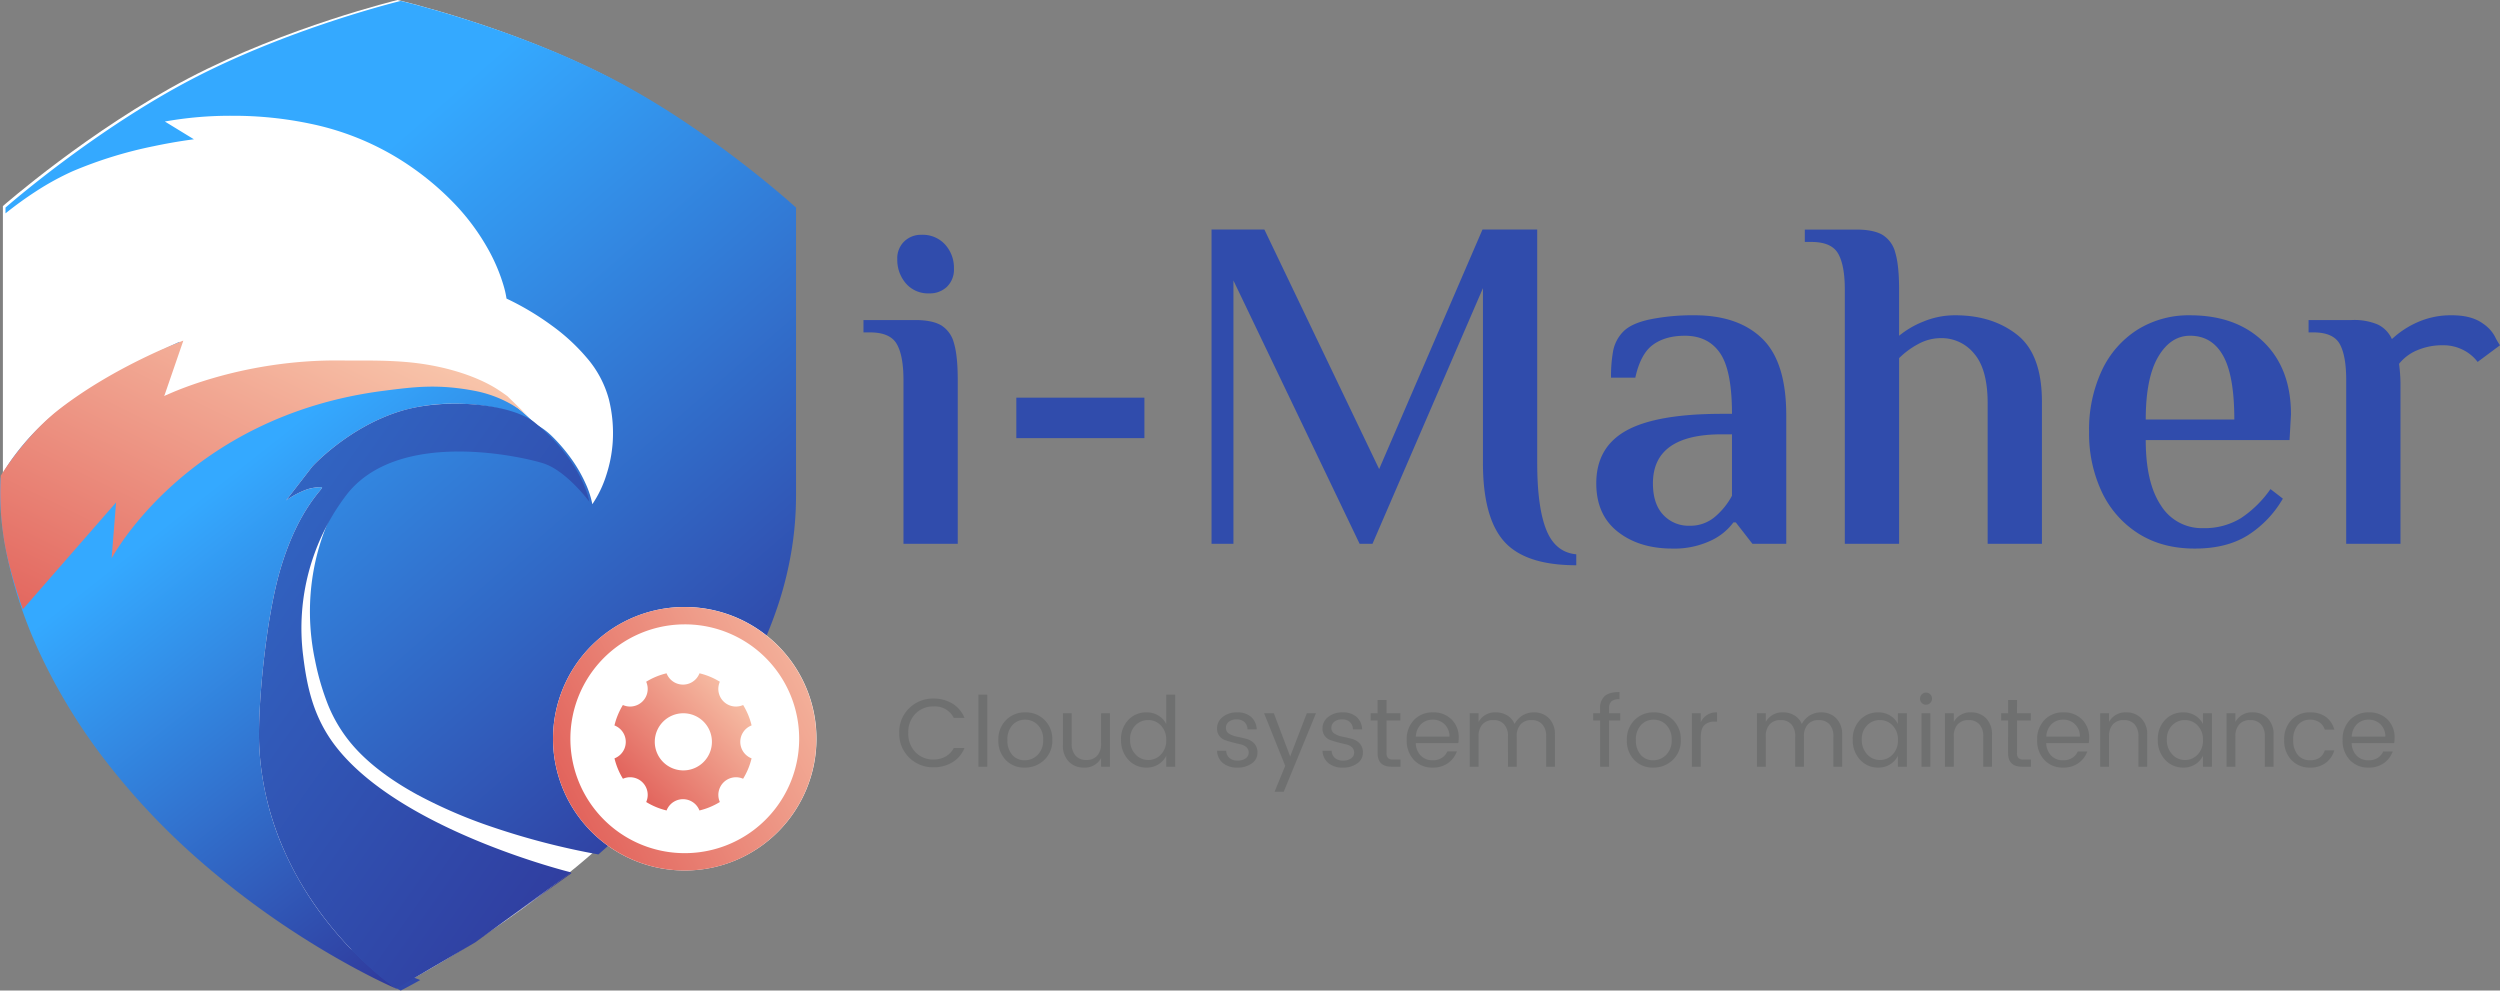
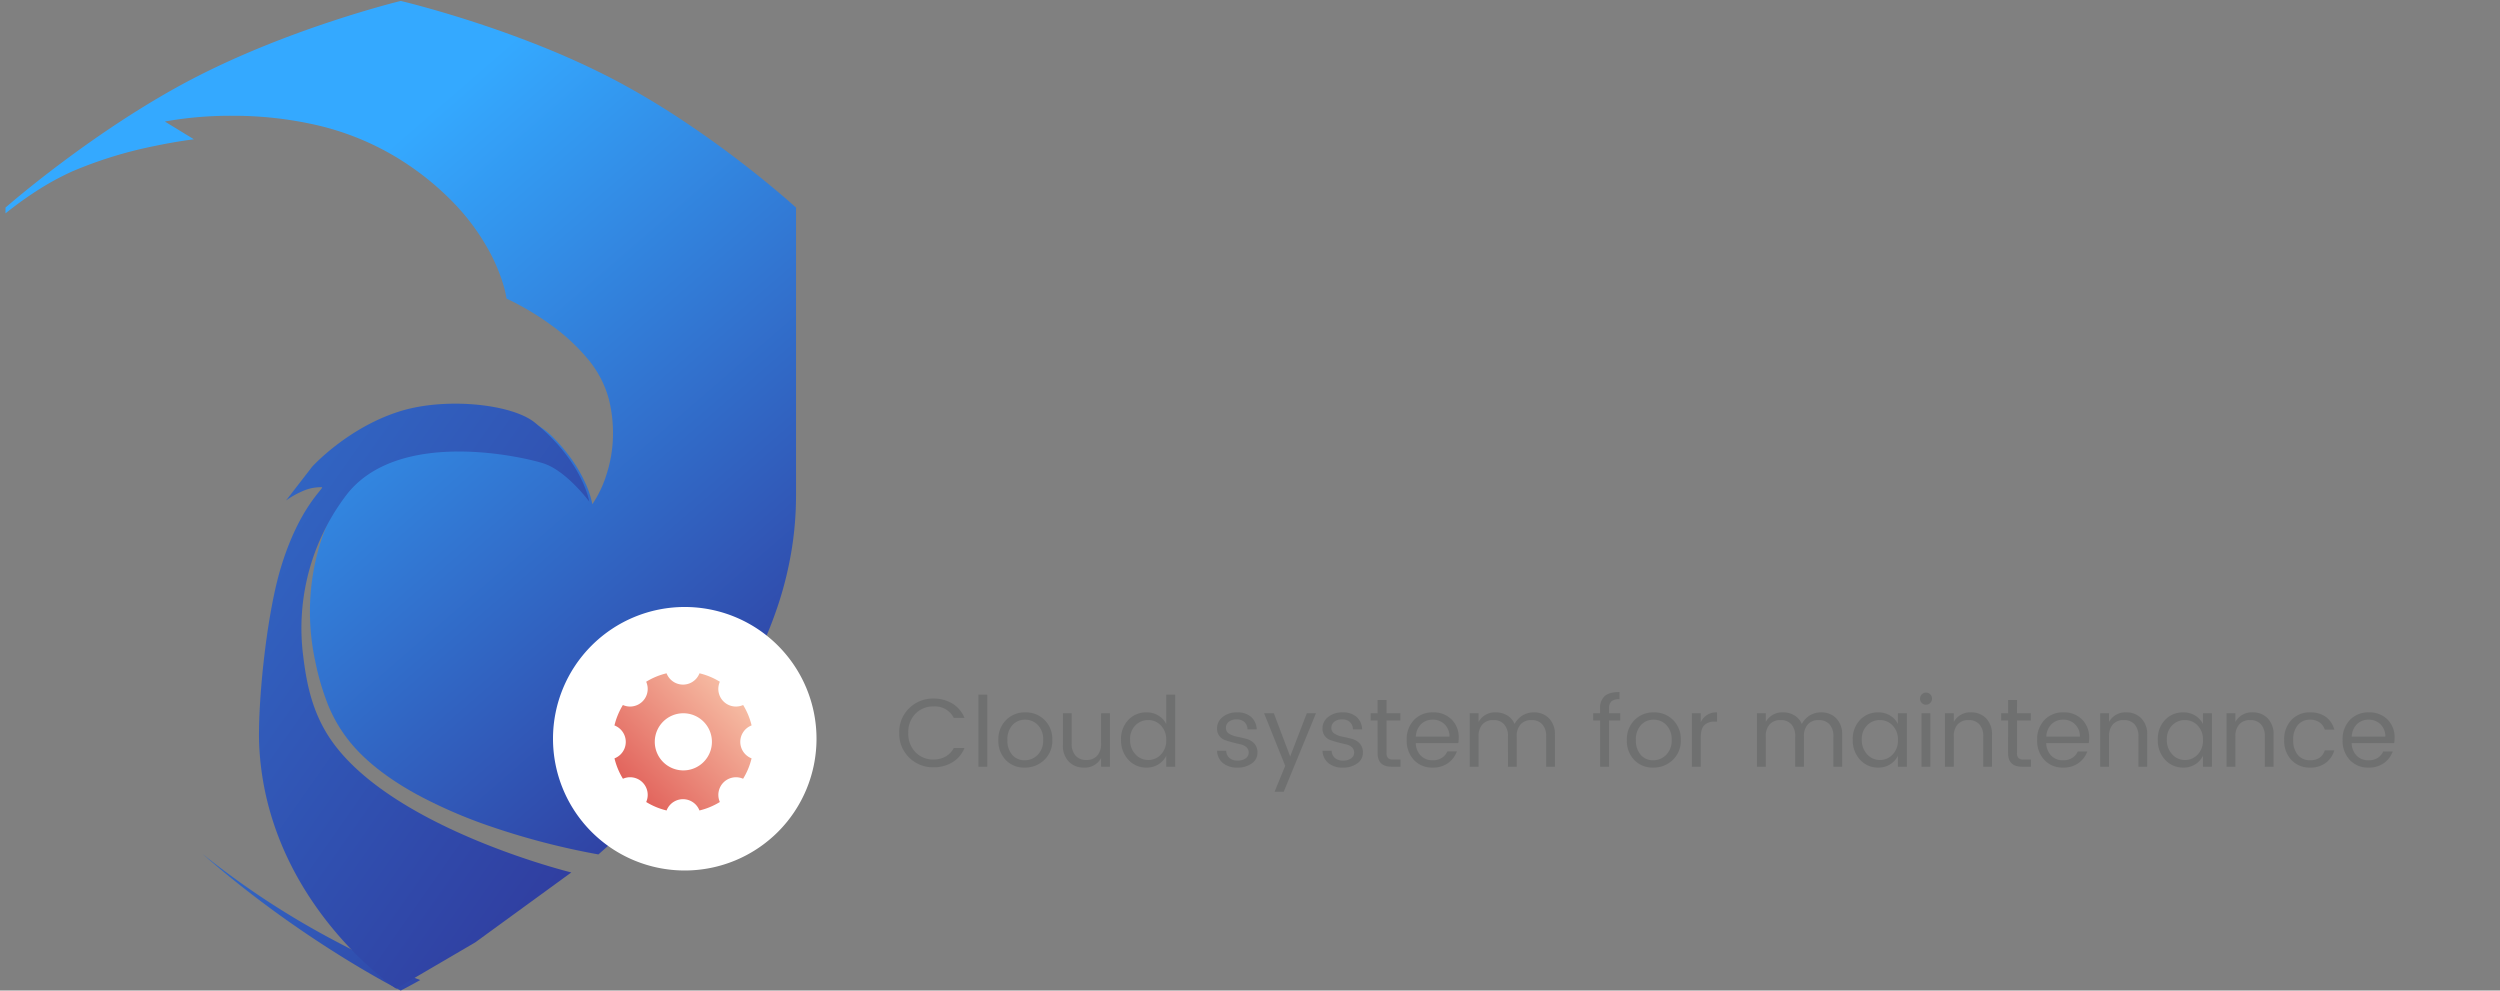
<svg xmlns="http://www.w3.org/2000/svg" xmlns:xlink="http://www.w3.org/1999/xlink" width="853.88" height="338.317" viewBox="0 0 853.88 338.317">
  <rect x="0" y="0" width="853.88" height="338.317" fill="#808080" stroke="none" />
  <defs>
    <linearGradient id="linear-gradient" x1="0.41" y1="0.2" x2="1" y2="1.055" gradientUnits="objectBoundingBox">
      <stop offset="0" stop-color="#34a9ff" />
      <stop offset="1" stop-color="#2e1a80" />
    </linearGradient>
    <linearGradient id="linear-gradient-3" x1="0.061" y1="-0.021" x2="0.801" y2="0.902" gradientUnits="objectBoundingBox">
      <stop offset="0" stop-color="#316ac7" />
      <stop offset="1" stop-color="#303fa1" />
    </linearGradient>
    <linearGradient id="linear-gradient-4" x1="-0.361" y1="0.912" x2="0.711" y2="-0.198" gradientUnits="objectBoundingBox">
      <stop offset="0" stop-color="#df5752" />
      <stop offset="1" stop-color="#facdb1" />
    </linearGradient>
    <linearGradient id="linear-gradient-5" x1="-0.1" y1="0.798" x2="1.301" y2="0.088" xlink:href="#linear-gradient-4" />
    <linearGradient id="linear-gradient-6" x1="0" y1="0.915" x2="1" y2="0" xlink:href="#linear-gradient-4" />
  </defs>
  <g id="_2-Logo_White_horizontal" data-name="2-Logo_White_horizontal" transform="translate(-523.751 -737.672)">
    <g id="Group_37" data-name="Group 37" transform="translate(459.949 477.959)">
      <g id="Group_6" data-name="Group 6" transform="translate(63.802 259.682)">
        <g id="Group_4" data-name="Group 4" transform="translate(0 0.031)">
-           <path id="Icon_feather-shield" data-name="Icon feather-shield" d="M140.806,340.016s134.806-67.4,134.806-168.508V73.377S247.066,47.295,213.364,29.7,140.806,3,140.806,3s-37.641,9.106-71.342,26.7S6,73.377,6,73.377v98.131C6,272.612,140.806,340.016,140.806,340.016Z" transform="translate(-5.01 -3)" fill="#fff" />
          <g id="Group_3" data-name="Group 3" transform="translate(0 0.282)">
            <g id="Group_1" data-name="Group 1" transform="translate(0)">
              <path id="Subtraction_1" data-name="Subtraction 1" d="M135,338h0c-.085-.043-8.658-4.36-21.155-12.186-7.369-4.614-14.661-9.538-21.675-14.635-8.768-6.371-17.123-13.032-24.833-19.8a281.416,281.416,0,0,0,43.934,28.986,274.552,274.552,0,0,0,30.37,14.063c-4.086,2.284-6.537,3.518-6.639,3.569Zm67.511-46.485v0h0a250.714,250.714,0,0,1-36.152-9.336,166.308,166.308,0,0,1-25.638-11.032c-9.008-4.913-16.218-10.335-21.428-16.113a49.722,49.722,0,0,1-9.13-14.615,86.906,86.906,0,0,1-4.447-15.262,80.257,80.257,0,0,1-1.727-15.291,79.422,79.422,0,0,1,1.173-14.943,77.3,77.3,0,0,1,3.882-14.138,73.385,73.385,0,0,1,6.4-12.878,50.379,50.379,0,0,1,9.7-11.182,62.886,62.886,0,0,1,12.5-8.4,62.123,62.123,0,0,1,27.708-7.126,37.49,37.49,0,0,1,11.755,1.743,23.741,23.741,0,0,1,9.227,5.42,58.5,58.5,0,0,1,7.448,8.778,48.708,48.708,0,0,1,4.263,7.526,30.494,30.494,0,0,1,2.387,7.237,37.992,37.992,0,0,0,4.774-9.946,46.176,46.176,0,0,0,2.191-11.31,47.881,47.881,0,0,0-1.3-14.536,35.925,35.925,0,0,0-7.647-14.326,67.087,67.087,0,0,0-11.781-10.848,94.306,94.306,0,0,0-15.548-9.275,32.562,32.562,0,0,0-1.064-4.632,60.8,60.8,0,0,0-4.95-11.766,76.4,76.4,0,0,0-11.472-15.706A97.141,97.141,0,0,0,133,53.1a93.689,93.689,0,0,0-28.878-11.158,127.345,127.345,0,0,0-26.666-2.714,126.231,126.231,0,0,0-23.026,1.962l9.925,6.07c-.044.005-5.768.673-13.772,2.361A144.01,144.01,0,0,0,22.9,58.18,93.026,93.026,0,0,0,10.39,65.04,127.094,127.094,0,0,0,0,72.555V70.583l0,0C.318,70.3,7.821,63.766,19.122,55.3c6.776-5.077,13.594-9.865,20.265-14.23,8.339-5.456,16.47-10.263,24.168-14.289S79.8,18.841,88.957,15.15c7.325-2.953,15.056-5.772,22.977-8.378C125.343,2.36,134.9.023,135,0c.407.1,10.083,2.4,23.675,6.772,8.1,2.606,15.969,5.425,23.4,8.378a274.365,274.365,0,0,1,25.592,11.628,268.678,268.678,0,0,1,23.979,14.289c6.57,4.365,13.248,9.153,19.846,14.23,11.24,8.649,18.441,15.22,18.513,15.285V169a116.01,116.01,0,0,1-1.516,18.606A124.308,124.308,0,0,1,264.2,205.37a150.547,150.547,0,0,1-15.29,32.807C237.715,256.4,222.1,274.345,202.511,291.515Z" transform="translate(1.88 0.035)" fill="url(#linear-gradient)" />
-               <path id="Subtraction_14" data-name="Subtraction 14" d="M135.308,220.924c-.155-.066-3.878-1.661-9.842-4.732-5.623-2.9-14.475-7.746-24.713-14.41a287.342,287.342,0,0,1-32.324-24.391,238.614,238.614,0,0,1-32.684-34.676,195.8,195.8,0,0,1-22.68-37.494A153.737,153.737,0,0,1,2.75,74.63a115.366,115.366,0,0,1-2.7-20.61A56.939,56.939,0,0,1,.2,46.467a50.757,50.757,0,0,1,4.691-7.492,76.374,76.374,0,0,1,6.335-7.535A82.356,82.356,0,0,1,20.641,23c4.2-3.223,12.105-8.57,25.871-15.742C54.756,2.968,61.259.028,61.323,0L54.761,19.028l.03-.012c.977-.319,9.9-3.2,22.2-6.023,7.658-1.757,15.158-3.162,22.288-4.176a183.175,183.175,0,0,1,24.847-1.956l1.141,0a145.979,145.979,0,0,1,15.263.664,72.6,72.6,0,0,1,13.941,2.748c9.555,2.944,18.087,8.117,26.85,16.279,1.842,1.715,2.909,3.105,3.263,4.249a27.776,27.776,0,0,0-3.263-3.173c-2.4-1.966-6.161-3.613-10.874-4.764A65.833,65.833,0,0,0,155.1,21.133a63.059,63.059,0,0,0-18.47,2.593,65.048,65.048,0,0,0-12.263,5.32,78.065,78.065,0,0,0-9.473,6.247,68.861,68.861,0,0,0-8.269,7.37L97.711,54.18l.014-.01a30.136,30.136,0,0,1,6.915-3.679,16.826,16.826,0,0,1,4.861-.835c.236,0,.367.01.372.01.07,0,.112.017.129.052.067.141-.291.582-.94,1.383-2.325,2.868-8.5,10.482-13.239,26.384-2.313,7.755-4.368,19.095-5.788,31.931-1.254,11.343-1.82,22.45-1.477,28.987a100.323,100.323,0,0,0,8.462,35.292,114.626,114.626,0,0,0,15.905,25.853,125.6,125.6,0,0,0,15.411,15.912,81.061,81.061,0,0,0,6.971,5.463Zm34.82-21.471v0l24.757-18.027.3.074ZM136.969,38.39v0A46.484,46.484,0,0,1,145.443,36a48.02,48.02,0,0,1,15.534-.28C153.471,36,144.748,36.53,136.969,38.39Z" transform="translate(0 116.46)" fill="url(#linear-gradient)" />
              <path id="Subtraction_8" data-name="Subtraction 8" d="M9.25,33.051l8.913-11.522s12.048-13.34,30-18.936c15.65-4.878,38.294-2.48,46.083,3.9C110.718,19.974,112.8,33.446,112.8,33.446s-7.795-10.558-15.678-13.059S47.21,8.514,29.805,31.257a75.1,75.1,0,0,0-14.7,54.99c1.257,10.19,3.365,20.671,10.909,30.551,22.122,28.974,80.66,43.315,80.66,43.315L73.889,183.984,46.857,199.8S2.9,170.49.1,117.27c-.686-13.05,2.2-43.942,7.265-60.918,6.4-21.48,15.405-27.818,14.051-27.818a15.276,15.276,0,0,0-5.233.825A30.379,30.379,0,0,0,9.25,33.051Z" transform="translate(88.458 137.592)" fill="url(#linear-gradient-3)" />
            </g>
          </g>
-           <path id="Path_22" data-name="Path 22" d="M809.813,566.116l31.832-36.476-1.522,19.1s25.632-48.644,93.063-57.257c10.434-1.333,18.3-2.334,30.749,0s19.05,9.336,19.05,9.336l-7.7-7.5s-2.516-1.824-4.143-2.8c-6.6-3.966-15.362-6.739-24.335-8.125-10.133-1.565-20.572-1.148-28.053-1.245-35.345-.46-60.659,12.17-60.659,12.17l6.525-18.953S841.7,482.8,822.476,497.625c-8.09,6.238-15.563,15.353-20.218,22.879a101.326,101.326,0,0,0,.916,20.527C804.834,552.812,809.813,566.116,809.813,566.116Z" transform="translate(-802.002 -358.03)" fill="url(#linear-gradient-4)" />
        </g>
        <path id="Subtraction_10" data-name="Subtraction 10" d="M45,0A45,45,0,1,1,0,45,45,45,0,0,1,45,0Z" transform="translate(188.88 207.349)" fill="#fff" />
-         <path id="Subtraction_9" data-name="Subtraction 9" d="M45,90A45.012,45.012,0,0,1,27.484,3.536,45.012,45.012,0,0,1,62.516,86.464,44.718,44.718,0,0,1,45,90ZM45,5.934A39.076,39.076,0,0,0,29.794,81,39.076,39.076,0,0,0,60.206,9,38.821,38.821,0,0,0,45,5.934Z" transform="translate(188.88 207.349)" fill="url(#linear-gradient-5)" />
        <path id="Icon_ionic-ios-settings" data-name="Icon ionic-ios-settings" d="M47.475,27.921A6.028,6.028,0,0,1,51.342,22.3a23.893,23.893,0,0,0-2.891-6.965A6.109,6.109,0,0,1,46,15.857a6.014,6.014,0,0,1-5.5-8.466A23.82,23.82,0,0,0,33.545,4.5,6.022,6.022,0,0,1,22.3,4.5a23.893,23.893,0,0,0-6.965,2.891,6.014,6.014,0,0,1-5.5,8.466,5.91,5.91,0,0,1-2.452-.525A24.421,24.421,0,0,0,4.5,22.31a6.026,6.026,0,0,1,.012,11.247A23.892,23.892,0,0,0,7.4,40.522a6.017,6.017,0,0,1,7.941,7.941,24.032,24.032,0,0,0,6.965,2.891,6.012,6.012,0,0,1,11.223,0A23.893,23.893,0,0,0,40.5,48.463a6.023,6.023,0,0,1,7.941-7.941,24.032,24.032,0,0,0,2.891-6.965A6.056,6.056,0,0,1,47.475,27.921ZM28.031,37.668a9.759,9.759,0,1,1,9.759-9.759A9.756,9.756,0,0,1,28.031,37.668Z" transform="translate(205.368 225.495)" fill="url(#linear-gradient-6)" />
      </g>
-       <path id="Path_1120" data-name="Path 1120" d="M22.1-91.068a9.949,9.949,0,0,1-7.969-3.415,12.311,12.311,0,0,1-2.927-8.294,7.982,7.982,0,0,1,2.358-6.017,8.2,8.2,0,0,1,5.936-2.277,10.311,10.311,0,0,1,8.05,3.334,11.81,11.81,0,0,1,3.009,8.213,8.19,8.19,0,0,1-2.358,6.18A8.414,8.414,0,0,1,22.1-91.068Zm-8.782,29.6q0-8.294-2.277-12.279T1.935-77.732H-.342V-81.96H17.222q5.855,0,8.945,1.789a9.981,9.981,0,0,1,4.391,6.1q1.3,4.31,1.3,12.6V-5.525H13.319Zm38.543,6.017H95.609v13.824H51.862ZM243.114,1.794q-17.4,0-24.638-8.131t-7.237-26.834V-92.857L173.509-5.525h-4.391l-43.1-89.934V-5.525H118.54V-112.86h18.052l39.194,81.8,35.291-81.8h18.7v79.688q0,15.125,3.09,22.849t10.246,8.375ZM275.965-3.9q-11.384,0-18.7-5.773t-7.318-16.507q0-12.36,10.327-18.052t32.607-5.692h3.415q0-14.8-4.066-20.735t-12.035-5.936q-6.668,0-10.9,3.09T263.28-62.282h-8.294a48.035,48.035,0,0,1,.732-9.189,12.9,12.9,0,0,1,3.334-6.424q2.765-2.927,9.351-4.31a73.677,73.677,0,0,1,15.043-1.382q14.962,0,23.175,7.969t8.213,26.183v43.91H303.287L297.6-12.843h-.813A20.082,20.082,0,0,1,288.813-6.5,29.2,29.2,0,0,1,275.965-3.9ZM281.82-11.7a12.951,12.951,0,0,0,8.619-3.009,24.58,24.58,0,0,0,5.855-7.237V-42.929h-3.415q-23.581,0-23.581,16.751,0,6.993,3.5,10.734A11.8,11.8,0,0,0,281.82-11.7Zm53.017-80.664q0-8.294-2.277-12.279t-9.107-3.984h-2.277v-4.228H338.74q5.855,0,8.945,1.789a9.981,9.981,0,0,1,4.391,6.1q1.3,4.31,1.3,12.6v15.775a31.3,31.3,0,0,1,8.375-4.879,28.07,28.07,0,0,1,10.815-2.114q12.685,0,21.142,6.668t8.457,22.931V-5.525h-18.54V-53.5q0-11.547-4.554-16.913a14.323,14.323,0,0,0-11.384-5.367,16.13,16.13,0,0,0-7.806,2.033,28.1,28.1,0,0,0-6.505,4.8V-5.525h-18.54ZM454.37-3.9q-11.221,0-19.353-5.2a33.8,33.8,0,0,1-12.441-14.23,46.789,46.789,0,0,1-4.31-20.41A47.616,47.616,0,0,1,422.657-64.8a32.908,32.908,0,0,1,12.2-13.9,33.044,33.044,0,0,1,17.889-4.879q15.775,0,25.126,9.107t9.351,24.72l-.488,8.782H437.619q0,14.637,5.2,22.362a16.366,16.366,0,0,0,14.311,7.725,23.738,23.738,0,0,0,13.01-3.415,37.824,37.824,0,0,0,10.083-9.92l4.228,3.253A36.342,36.342,0,0,1,472.5-8.452Q465.266-3.9,454.37-3.9Zm13.5-44.073q0-14.962-3.822-21.792t-11.3-6.83q-6.668,0-10.9,7.237t-4.228,21.386Zm38.218-13.5q0-8.294-2.2-12.279t-9.026-3.984h-1.626V-81.96h14.8a20.641,20.641,0,0,1,8.863,1.545,10.174,10.174,0,0,1,4.8,4.96,31.266,31.266,0,0,1,8.782-5.773,28.062,28.062,0,0,1,11.709-2.358q6.83,0,10.734,2.927a12.3,12.3,0,0,1,3.984,4.391,21.222,21.222,0,0,0,1.708,2.927l-7.644,5.692a14,14,0,0,0-4.879-4.066,14.785,14.785,0,0,0-6.993-1.626,21.7,21.7,0,0,0-8.782,1.708A15.513,15.513,0,0,0,524.138-67a57.408,57.408,0,0,1,.488,6.505V-5.525h-18.54Z" transform="translate(359.066 450.981)" fill="#304cac" />
    </g>
    <path id="Path_1121" data-name="Path 1121" d="M23.6-1.138a11.463,11.463,0,0,1-8.347-3.326,11.306,11.306,0,0,1-3.392-8.43,11.251,11.251,0,0,1,3.392-8.414A11.493,11.493,0,0,1,23.6-24.617a12.144,12.144,0,0,1,6.4,1.7,10.048,10.048,0,0,1,4.14,4.889H30.488A7.176,7.176,0,0,0,23.6-21.923a8.344,8.344,0,0,0-6.2,2.478,8.945,8.945,0,0,0-2.444,6.568A9,9,0,0,0,17.4-6.293,8.315,8.315,0,0,0,23.6-3.8a8.172,8.172,0,0,0,4.09-1.014,7.007,7.007,0,0,0,2.793-2.91h3.658a10.048,10.048,0,0,1-4.14,4.889A12.144,12.144,0,0,1,23.6-1.138Zm15.3-.2V-25.947h3.026V-1.338ZM54.7-3.533a6.125,6.125,0,0,0,4.44-1.846,6.829,6.829,0,0,0,1.879-5.1,6.951,6.951,0,0,0-1.8-5.088A5.9,5.9,0,0,0,54.848-17.4a5.684,5.684,0,0,0-4.307,1.829,7.136,7.136,0,0,0-1.729,5.1,7.314,7.314,0,0,0,1.663,5.1A5.458,5.458,0,0,0,54.7-3.533Zm-6.468-.1a9.388,9.388,0,0,1-2.511-6.817,9.21,9.21,0,0,1,2.627-6.834,8.961,8.961,0,0,1,6.585-2.611,8.961,8.961,0,0,1,6.585,2.611,9.189,9.189,0,0,1,2.627,6.817A8.981,8.981,0,0,1,61.4-3.649a9.358,9.358,0,0,1-6.7,2.611A8.605,8.605,0,0,1,48.23-3.633ZM80.8-19.6H83.83V-1.338H80.8V-4.264a6.318,6.318,0,0,1-5.953,3.226A6.89,6.89,0,0,1,69.8-3.051a7.677,7.677,0,0,1-2.029-5.7V-19.6h2.993V-9.253a5.906,5.906,0,0,0,1.347,4.174,4.776,4.776,0,0,0,3.675,1.447,4.776,4.776,0,0,0,3.675-1.447A5.906,5.906,0,0,0,80.8-9.253Zm20.436,14.1a6.8,6.8,0,0,0,1.812-4.955,6.8,6.8,0,0,0-1.812-4.955,5.862,5.862,0,0,0-4.356-1.862,5.968,5.968,0,0,0-4.356,1.8,6.571,6.571,0,0,0-1.812,4.889,7,7,0,0,0,1.829,5.022A5.8,5.8,0,0,0,96.9-3.633,5.843,5.843,0,0,0,101.239-5.495ZM96.334-1.039a8.15,8.15,0,0,1-6.219-2.677,9.651,9.651,0,0,1-2.494-6.851A9.334,9.334,0,0,1,90.1-17.317a8.286,8.286,0,0,1,6.235-2.577,7.493,7.493,0,0,1,4.074,1.1,7.194,7.194,0,0,1,2.644,2.86v-10.01h3.06V-1.338h-3.06V-5.063a7.251,7.251,0,0,1-2.644,2.91A7.408,7.408,0,0,1,96.334-1.039Zm24.077-13.4a4.847,4.847,0,0,1,1.912-3.874,7.525,7.525,0,0,1,4.955-1.58,6.9,6.9,0,0,1,4.772,1.546,5.918,5.918,0,0,1,1.9,4.24H130.82a3.488,3.488,0,0,0-1.031-2.461,3.694,3.694,0,0,0-2.677-.931,4.092,4.092,0,0,0-2.694.815,2.6,2.6,0,0,0-.981,2.1,2.209,2.209,0,0,0,1.114,1.979,7.98,7.98,0,0,0,2.694,1.014q1.58.316,3.159.732A5.705,5.705,0,0,1,133.1-9.3a4.487,4.487,0,0,1,1.114,3.259A4.325,4.325,0,0,1,132.3-2.485a8.021,8.021,0,0,1-4.972,1.447,7.442,7.442,0,0,1-4.905-1.53,5.672,5.672,0,0,1-2.012-4.223h3.126a3.337,3.337,0,0,0,1.081,2.444,4.02,4.02,0,0,0,2.793.915,4.545,4.545,0,0,0,2.793-.765,2.34,2.34,0,0,0,1.014-1.945,2.371,2.371,0,0,0-.8-1.879,4.427,4.427,0,0,0-2-.964q-1.2-.266-2.611-.632T123.2-10.4a4.238,4.238,0,0,1-2-1.447A4.111,4.111,0,0,1,120.411-14.441Zm23.279,12.8L136.474-19.6H139.8L145.386-4.83,151.073-19.6H154.2l-11.008,26.8h-3.126Zm12.737-12.8a4.847,4.847,0,0,1,1.912-3.874,7.525,7.525,0,0,1,4.955-1.58,6.9,6.9,0,0,1,4.772,1.546,5.918,5.918,0,0,1,1.9,4.24h-3.126a3.488,3.488,0,0,0-1.031-2.461,3.694,3.694,0,0,0-2.677-.931,4.091,4.091,0,0,0-2.694.815,2.6,2.6,0,0,0-.981,2.1,2.209,2.209,0,0,0,1.114,1.979,7.98,7.98,0,0,0,2.694,1.014q1.58.316,3.159.732A5.7,5.7,0,0,1,169.114-9.3a4.487,4.487,0,0,1,1.114,3.259,4.325,4.325,0,0,1-1.912,3.558,8.021,8.021,0,0,1-4.972,1.447,7.442,7.442,0,0,1-4.905-1.53,5.672,5.672,0,0,1-2.012-4.223h3.126a3.337,3.337,0,0,0,1.081,2.444,4.02,4.02,0,0,0,2.793.915,4.545,4.545,0,0,0,2.793-.765,2.34,2.34,0,0,0,1.014-1.945,2.37,2.37,0,0,0-.8-1.879,4.427,4.427,0,0,0-2-.964q-1.2-.266-2.611-.632t-2.611-.782a4.238,4.238,0,0,1-2-1.447A4.111,4.111,0,0,1,156.427-14.441ZM180.571-3.8h2.494v2.461h-3.06q-4.756,0-4.756-4.689V-17.134h-2.361V-19.6h2.361v-4.523h3.06V-19.6h4.722v2.461h-4.722V-6.027a2.406,2.406,0,0,0,.5,1.729A2.463,2.463,0,0,0,180.571-3.8Zm13.469,2.76a8.4,8.4,0,0,1-6.385-2.594,9.543,9.543,0,0,1-2.461-6.851,9.41,9.41,0,0,1,2.494-6.834,8.6,8.6,0,0,1,6.468-2.577,8.566,8.566,0,0,1,6.385,2.444,8.508,8.508,0,0,1,2.411,6.235,11.383,11.383,0,0,1-.133,1.8H188.286A6.276,6.276,0,0,0,190-5.112a5.471,5.471,0,0,0,4.041,1.58,5.65,5.65,0,0,0,3.143-.831,4.939,4.939,0,0,0,1.879-2.195h3.259A8.379,8.379,0,0,1,199.344-2.6,8.674,8.674,0,0,1,194.039-1.039Zm5.753-10.575a5.7,5.7,0,0,0-1.663-4.207,5.578,5.578,0,0,0-4.041-1.58,5.528,5.528,0,0,0-4.007,1.546,6.19,6.19,0,0,0-1.763,4.24Zm9.943-7.981v2.96a6.349,6.349,0,0,1,5.953-3.259,7.245,7.245,0,0,1,3.791,1.014,6.351,6.351,0,0,1,2.561,2.943,7.464,7.464,0,0,1,2.71-2.91,7.337,7.337,0,0,1,3.908-1.048,6.973,6.973,0,0,1,5.121,2.012,7.724,7.724,0,0,1,2.029,5.737V-1.338h-2.993V-11.647a5.9,5.9,0,0,0-1.347-4.19,4.8,4.8,0,0,0-3.675-1.43,4.805,4.805,0,0,0-3.675,1.43,5.9,5.9,0,0,0-1.347,4.19V-1.338h-2.993V-11.647a5.942,5.942,0,0,0-1.33-4.19,4.772,4.772,0,0,0-3.675-1.43,4.826,4.826,0,0,0-3.691,1.43,5.9,5.9,0,0,0-1.347,4.19V-1.338H206.71V-19.6Zm48.387,0v2.461H254.3v15.8h-3.06v-15.8h-2.361V-19.6h2.361v-1.53a5.431,5.431,0,0,1,1.6-4.356q1.6-1.363,5.022-1.363v2.461a4.005,4.005,0,0,0-2.777.748,3.372,3.372,0,0,0-.781,2.511v1.53Zm11.24,16.062a6.125,6.125,0,0,0,4.44-1.846,6.829,6.829,0,0,0,1.879-5.1,6.952,6.952,0,0,0-1.8-5.088,5.9,5.9,0,0,0-4.373-1.829,5.684,5.684,0,0,0-4.307,1.829,7.136,7.136,0,0,0-1.729,5.1,7.314,7.314,0,0,0,1.663,5.1A5.458,5.458,0,0,0,269.363-3.533Zm-6.468-.1a9.388,9.388,0,0,1-2.511-6.817,9.21,9.21,0,0,1,2.627-6.834,8.962,8.962,0,0,1,6.585-2.611,8.961,8.961,0,0,1,6.585,2.611,9.188,9.188,0,0,1,2.627,6.817,8.981,8.981,0,0,1-2.744,6.817,9.358,9.358,0,0,1-6.7,2.611A8.605,8.605,0,0,1,262.9-3.633ZM285.625-19.6V-16.5a5.687,5.687,0,0,1,5.554-3.392v3.159h-.8a4.8,4.8,0,0,0-3.542,1.214q-1.214,1.214-1.214,4.207v9.977H282.6V-19.6Zm22.215,0v2.96a6.349,6.349,0,0,1,5.953-3.259,7.244,7.244,0,0,1,3.791,1.014,6.351,6.351,0,0,1,2.561,2.943,7.464,7.464,0,0,1,2.71-2.91,7.337,7.337,0,0,1,3.908-1.048,6.972,6.972,0,0,1,5.121,2.012,7.723,7.723,0,0,1,2.029,5.737V-1.338h-2.993V-11.647a5.9,5.9,0,0,0-1.347-4.19,4.8,4.8,0,0,0-3.675-1.43,4.805,4.805,0,0,0-3.675,1.43,5.9,5.9,0,0,0-1.347,4.19V-1.338h-2.993V-11.647a5.942,5.942,0,0,0-1.33-4.19,4.772,4.772,0,0,0-3.675-1.43,4.826,4.826,0,0,0-3.691,1.43,5.9,5.9,0,0,0-1.347,4.19V-1.338h-3.026V-19.6Zm43.316,14.1a6.8,6.8,0,0,0,1.812-4.955,6.8,6.8,0,0,0-1.812-4.955,5.862,5.862,0,0,0-4.357-1.862,5.968,5.968,0,0,0-4.356,1.8,6.571,6.571,0,0,0-1.812,4.889,7,7,0,0,0,1.829,5.022,5.8,5.8,0,0,0,4.356,1.929A5.843,5.843,0,0,0,351.156-5.495ZM346.25-1.039a8.149,8.149,0,0,1-6.219-2.677,9.651,9.651,0,0,1-2.494-6.851,9.334,9.334,0,0,1,2.478-6.751,8.285,8.285,0,0,1,6.235-2.577,7.493,7.493,0,0,1,4.074,1.1,7.194,7.194,0,0,1,2.644,2.86V-19.6h3.06V-1.338h-3.06V-5.063a7.251,7.251,0,0,1-2.644,2.91A7.409,7.409,0,0,1,346.25-1.039ZM364.009-23.12a1.991,1.991,0,0,1-1.463.6,1.936,1.936,0,0,1-1.447-.6,2.02,2.02,0,0,1-.582-1.463,1.99,1.99,0,0,1,.6-1.463,1.971,1.971,0,0,1,1.447-.6,1.971,1.971,0,0,1,1.447.6,1.99,1.99,0,0,1,.6,1.463A1.99,1.99,0,0,1,364.009-23.12ZM361.016-1.338V-19.6h3.026V-1.338ZM372.057-19.6v2.96a6.349,6.349,0,0,1,5.953-3.259,6.89,6.89,0,0,1,5.055,2.012,7.724,7.724,0,0,1,2.029,5.737V-1.338H382.1V-11.647a5.942,5.942,0,0,0-1.33-4.19,4.772,4.772,0,0,0-3.675-1.43,4.826,4.826,0,0,0-3.691,1.43,5.9,5.9,0,0,0-1.347,4.19V-1.338H369.03V-19.6ZM395.9-3.8H398.4v2.461h-3.06q-4.756,0-4.756-4.689V-17.134h-2.361V-19.6h2.361v-4.523h3.06V-19.6h4.722v2.461H393.64V-6.027a2.4,2.4,0,0,0,.5,1.729A2.463,2.463,0,0,0,395.9-3.8Zm13.469,2.76a8.4,8.4,0,0,1-6.385-2.594,9.543,9.543,0,0,1-2.461-6.851,9.411,9.411,0,0,1,2.494-6.834,8.6,8.6,0,0,1,6.468-2.577,8.566,8.566,0,0,1,6.385,2.444,8.508,8.508,0,0,1,2.411,6.235,11.387,11.387,0,0,1-.133,1.8H403.616a6.277,6.277,0,0,0,1.713,4.307,5.471,5.471,0,0,0,4.041,1.58,5.651,5.651,0,0,0,3.143-.831,4.939,4.939,0,0,0,1.879-2.195h3.259A8.38,8.38,0,0,1,414.674-2.6,8.674,8.674,0,0,1,409.369-1.039Zm5.753-10.575a5.7,5.7,0,0,0-1.663-4.207,5.578,5.578,0,0,0-4.041-1.58,5.528,5.528,0,0,0-4.007,1.546,6.19,6.19,0,0,0-1.763,4.24Zm9.943-7.981v2.96a6.349,6.349,0,0,1,5.953-3.259,6.89,6.89,0,0,1,5.055,2.012,7.723,7.723,0,0,1,2.029,5.737V-1.338h-2.993V-11.647a5.942,5.942,0,0,0-1.33-4.19,4.772,4.772,0,0,0-3.675-1.43,4.826,4.826,0,0,0-3.691,1.43,5.9,5.9,0,0,0-1.347,4.19V-1.338H422.04V-19.6Zm30.279,14.1a6.8,6.8,0,0,0,1.812-4.955,6.8,6.8,0,0,0-1.812-4.955,5.862,5.862,0,0,0-4.357-1.862,5.968,5.968,0,0,0-4.356,1.8,6.571,6.571,0,0,0-1.812,4.889,7,7,0,0,0,1.829,5.022,5.8,5.8,0,0,0,4.356,1.929A5.843,5.843,0,0,0,455.345-5.495ZM450.44-1.039a8.15,8.15,0,0,1-6.219-2.677,9.651,9.651,0,0,1-2.494-6.851,9.334,9.334,0,0,1,2.478-6.751,8.285,8.285,0,0,1,6.235-2.577,7.493,7.493,0,0,1,4.074,1.1,7.194,7.194,0,0,1,2.644,2.86V-19.6h3.06V-1.338h-3.06V-5.063a7.251,7.251,0,0,1-2.644,2.91A7.408,7.408,0,0,1,450.44-1.039ZM468.232-19.6v2.96a6.349,6.349,0,0,1,5.953-3.259,6.89,6.89,0,0,1,5.055,2.012,7.724,7.724,0,0,1,2.029,5.737V-1.338h-2.993V-11.647a5.942,5.942,0,0,0-1.33-4.19,4.772,4.772,0,0,0-3.675-1.43,4.826,4.826,0,0,0-3.691,1.43,5.9,5.9,0,0,0-1.347,4.19V-1.338h-3.026V-19.6ZM493.739-1.039a8.4,8.4,0,0,1-6.385-2.594,9.52,9.52,0,0,1-2.461-6.834,9.52,9.52,0,0,1,2.461-6.834,8.4,8.4,0,0,1,6.385-2.594,8.833,8.833,0,0,1,5.371,1.53,8.019,8.019,0,0,1,2.91,4.356h-3.259a4.772,4.772,0,0,0-1.829-2.494,5.473,5.473,0,0,0-3.193-.9,5.266,5.266,0,0,0-4.174,1.812,7.551,7.551,0,0,0-1.58,5.121,7.551,7.551,0,0,0,1.58,5.121,5.266,5.266,0,0,0,4.174,1.812q3.891,0,5.022-3.392h3.259a8.279,8.279,0,0,1-2.943,4.29A8.6,8.6,0,0,1,493.739-1.039Zm19.953,0a8.4,8.4,0,0,1-6.385-2.594,9.544,9.544,0,0,1-2.461-6.851,9.41,9.41,0,0,1,2.494-6.834,8.6,8.6,0,0,1,6.468-2.577,8.567,8.567,0,0,1,6.385,2.444,8.508,8.508,0,0,1,2.411,6.235,11.383,11.383,0,0,1-.133,1.8H507.939a6.276,6.276,0,0,0,1.713,4.307,5.471,5.471,0,0,0,4.041,1.58,5.651,5.651,0,0,0,3.143-.831,4.939,4.939,0,0,0,1.879-2.195h3.259A8.38,8.38,0,0,1,519-2.6,8.674,8.674,0,0,1,513.692-1.039Zm5.753-10.575a5.7,5.7,0,0,0-1.663-4.207,5.578,5.578,0,0,0-4.041-1.58,5.528,5.528,0,0,0-4.007,1.546,6.19,6.19,0,0,0-1.763,4.24Z" transform="translate(819.026 1000.882)" fill="#6f7070" />
  </g>
</svg>